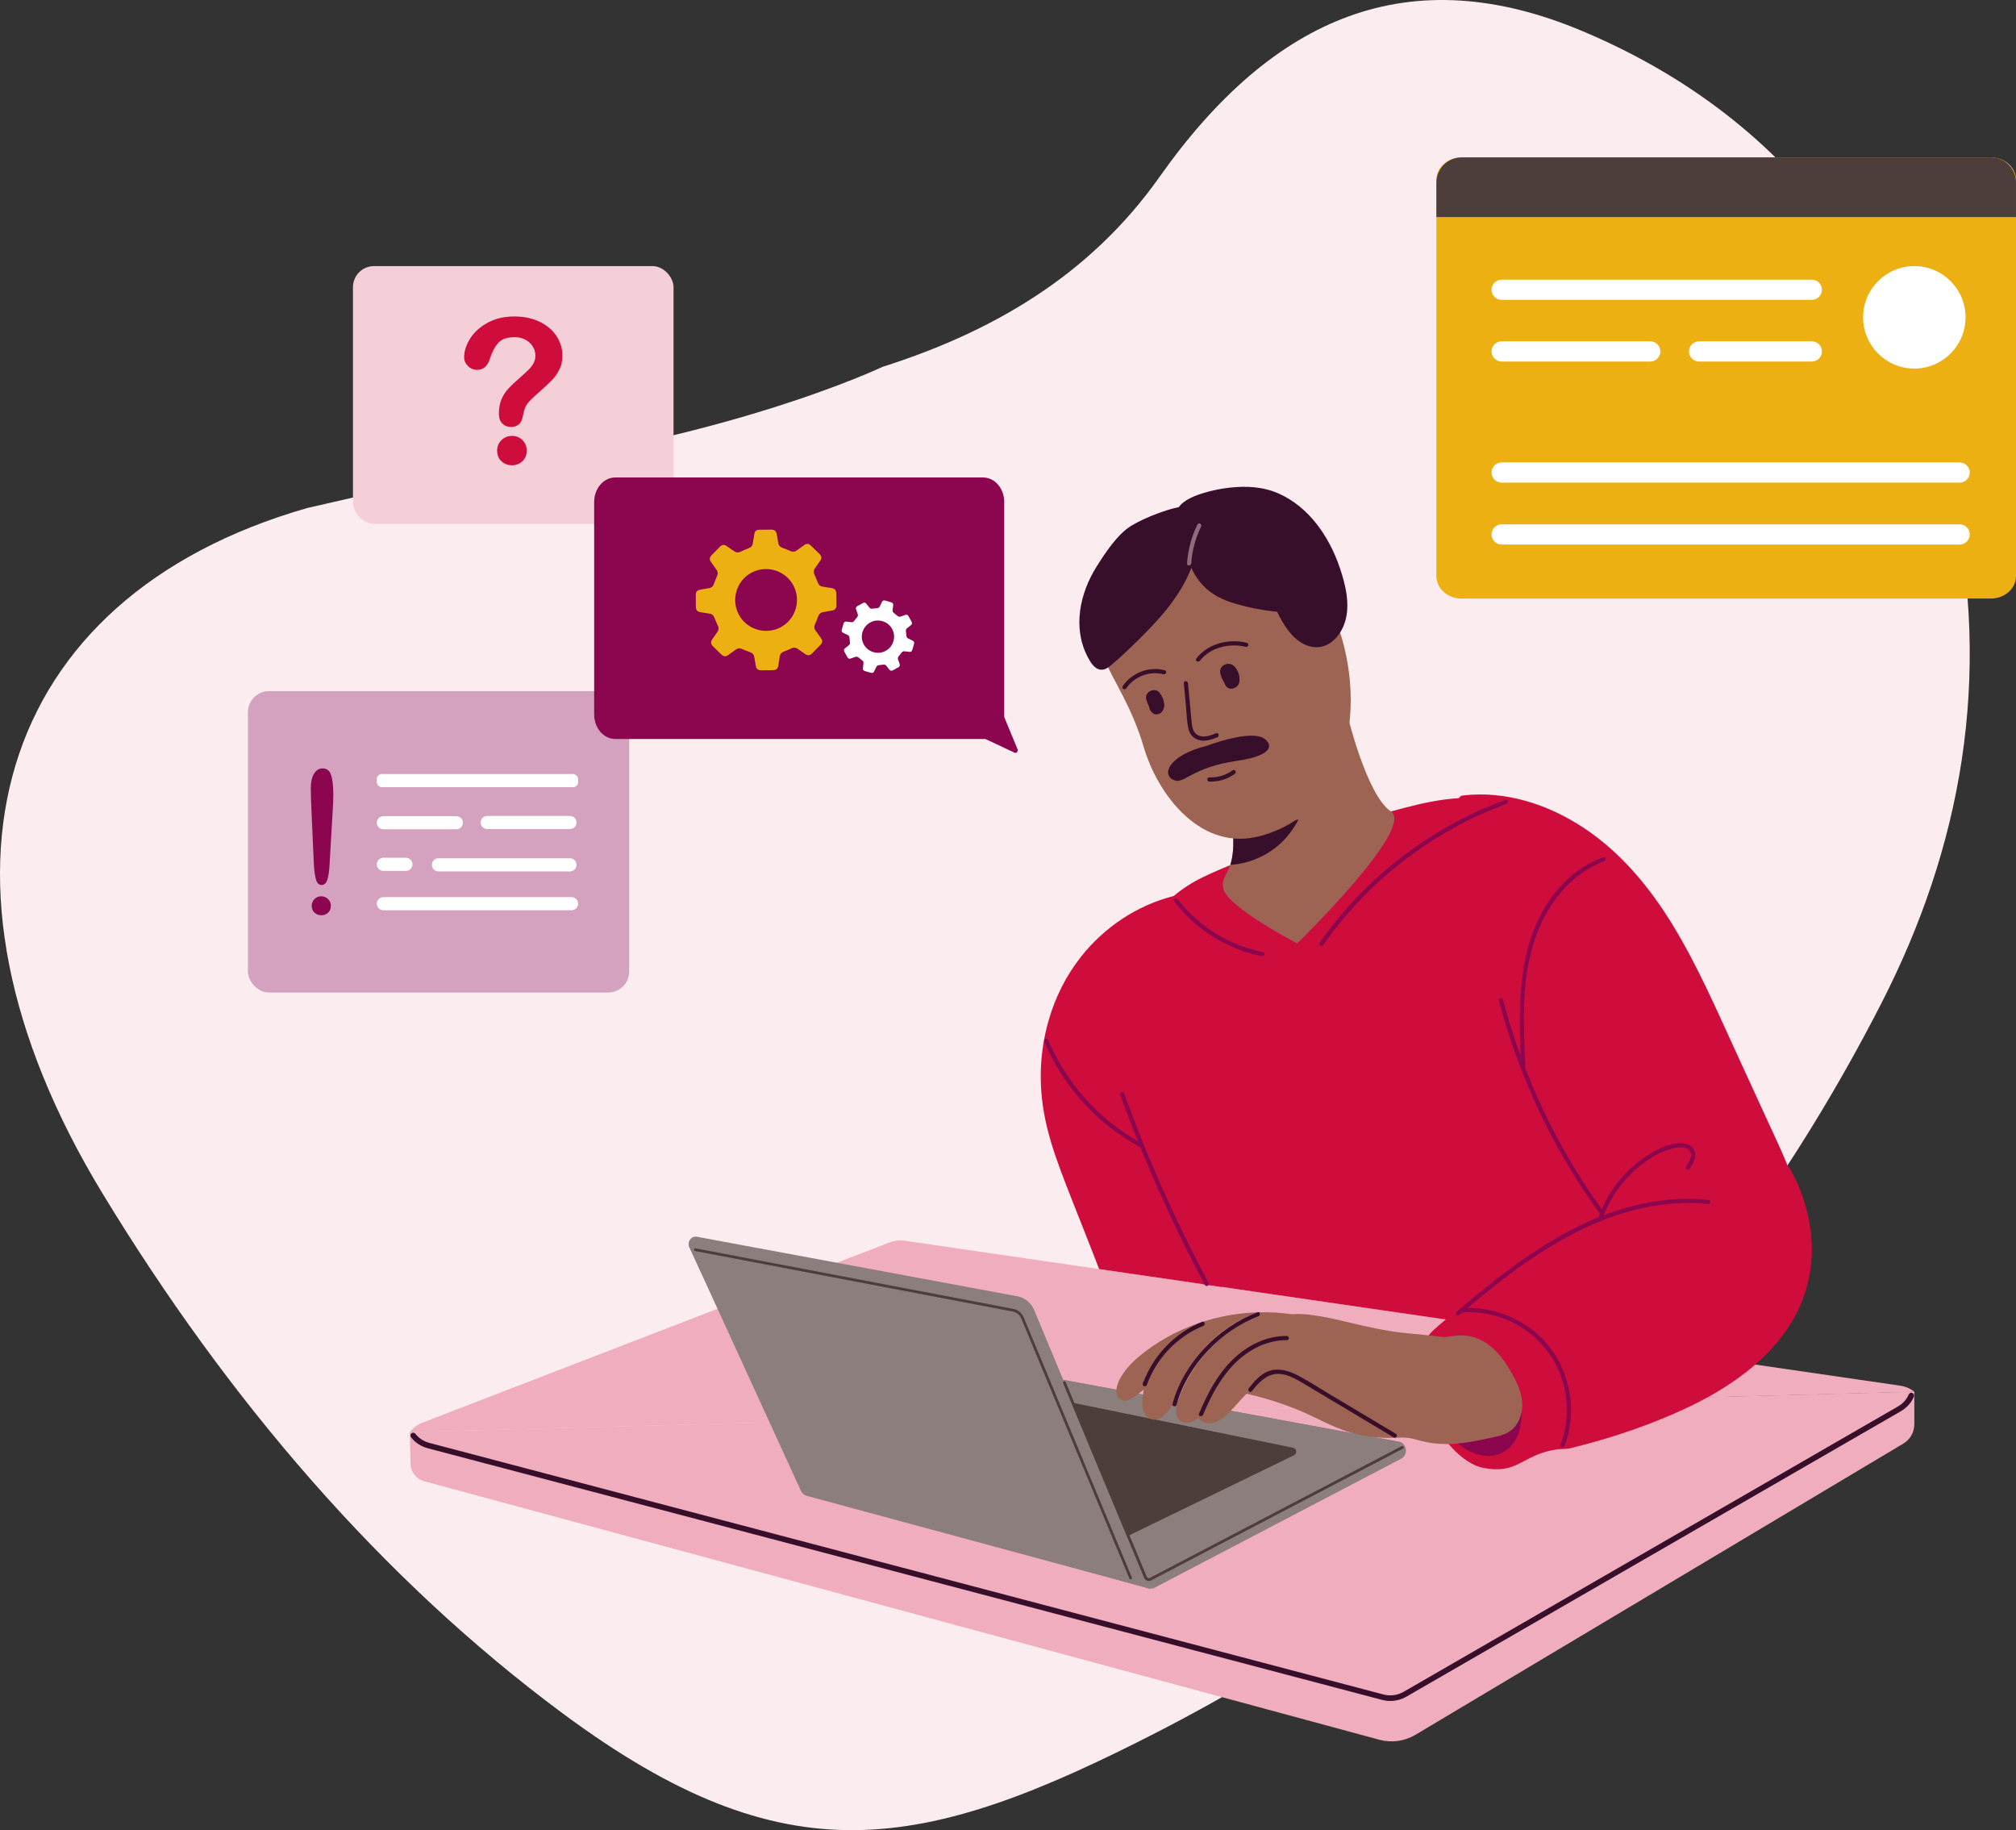
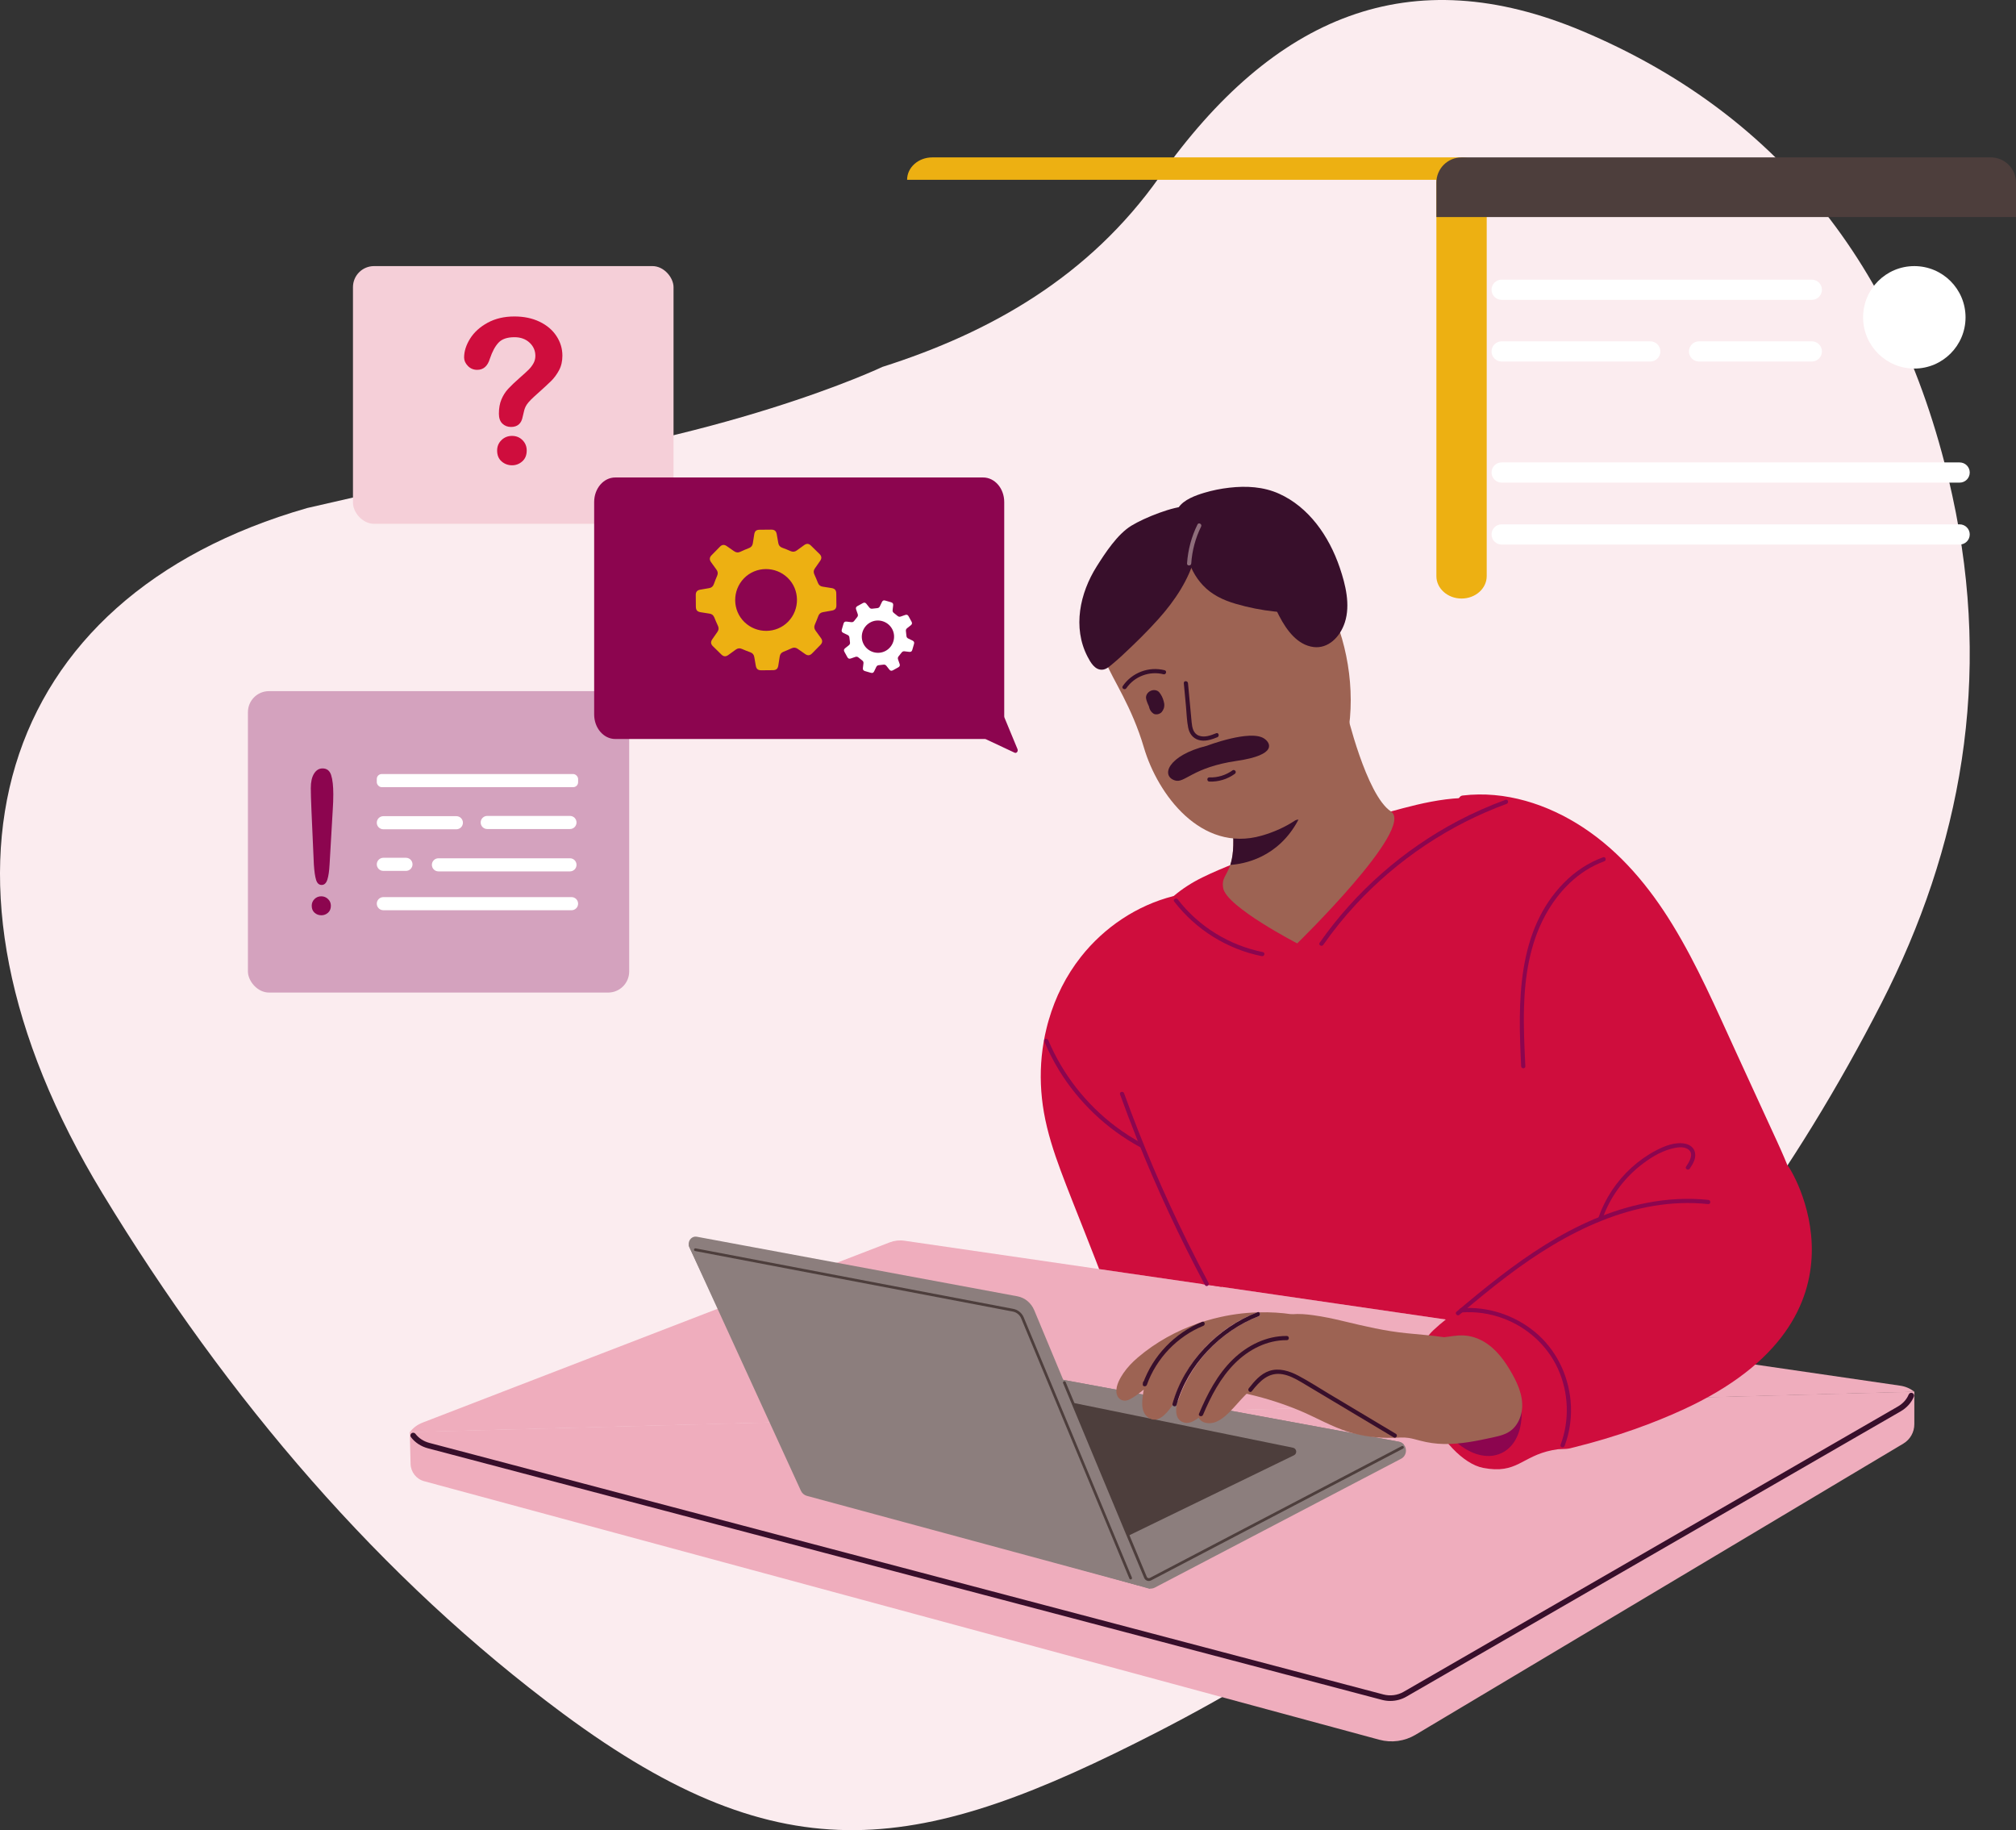
<svg xmlns="http://www.w3.org/2000/svg" id="Layer_1" width="304.166mm" height="276.083mm" viewBox="0 0 862.202 782.598">
  <rect x="0" y="0" width="862.202" height="782.598" fill="#333333" stroke="none" />
  <defs>
    <style>.cls-1{fill:#380f2b;}.cls-2{fill:#efadbd;}.cls-3{fill:#8c054f;}.cls-4{fill:#fbecef;}.cls-5{fill:#cf0d3d;}.cls-6{fill:#cf0d3d;}.cls-7{fill:#edb012;}.cls-8{fill:#9d6353;}.cls-9{fill:#8c054f;}.cls-10{fill:#fff;}.cls-11{fill:#8f6e7b;}.cls-12{fill:#4d3e3c;}.cls-13{fill:#f5cfd8;}.cls-14{fill:#8c7e7d;}.cls-15{fill:#d4a2be;}</style>
  </defs>
  <path class="cls-4" d="M198.737,201.823h0l-67.332,15.411C-1.939,255.471-38.717,374.393,43.793,510.255c53.634,88.313,119.236,164.903,197.062,222.565,95.193,70.518,153.293,59.59,254.101,7.846,128.072-65.748,235.686-167.175,309.683-311.672,34.003-66.391,47.529-138.637,30.298-217.216-21.988-100.279-77.319-164.347-157.992-198.406-73.86-31.174-132.221-6.798-181.043,62.287-30.153,42.682-72.272,66.521-118.531,81.238,0,0-67.739,32.3-178.634,44.928Z" />
-   <path class="cls-7" d="M614.314,76.88v169.489c0,5.287,4.818,9.573,10.761,9.573h226.367c5.942,0,10.761-4.287,10.761-9.573V76.88c0-5.286-4.819-9.573-10.761-9.573h-226.367c-5.942,0-10.761,4.287-10.761,9.573Z" />
+   <path class="cls-7" d="M614.314,76.88v169.489c0,5.287,4.818,9.573,10.761,9.573c5.942,0,10.761-4.287,10.761-9.573V76.88c0-5.286-4.819-9.573-10.761-9.573h-226.367c-5.942,0-10.761,4.287-10.761,9.573Z" />
  <rect class="cls-13" x="150.957" y="113.79" width="137.098" height="110.2" rx="9" ry="9" transform="translate(439.012 337.779) rotate(180)" />
  <path class="cls-12" d="M614.314,78.068v14.754h247.888v-14.754c0-5.942-4.819-10.761-10.761-10.761h-226.367c-5.942,0-10.761,4.819-10.761,10.761Z" />
  <circle class="cls-10" cx="818.717" cy="135.697" r="21.907" />
  <path class="cls-10" d="M642.221,128.22h132.661c2.385,0,4.318-1.933,4.318-4.318h0c0-2.385-1.933-4.318-4.318-4.318h-132.661c-2.385,0-4.318,1.933-4.318,4.318h0c0,2.385,1.933,4.318,4.318,4.318Z" />
  <path class="cls-10" d="M642.221,206.378h195.881c2.385,0,4.318-1.933,4.318-4.318h0c0-2.385-1.933-4.318-4.318-4.318h-195.881c-2.385,0-4.318,1.933-4.318,4.318h0c0,2.385,1.933,4.318,4.318,4.318Z" />
  <path class="cls-10" d="M642.221,232.856h195.881c2.385,0,4.318-1.933,4.318-4.318h0c0-2.385-1.933-4.318-4.318-4.318h-195.881c-2.385,0-4.318,1.933-4.318,4.318h0c0,2.385,1.933,4.318,4.318,4.318Z" />
  <path class="cls-10" d="M726.645,154.593h48.236c2.385,0,4.318-1.933,4.318-4.318h0c0-2.385-1.933-4.318-4.318-4.318h-48.236c-2.385,0-4.318,1.933-4.318,4.318h0c0,2.385,1.933,4.318,4.318,4.318Z" />
  <path class="cls-10" d="M642.221,154.593h63.566c2.385,0,4.318-1.933,4.318-4.318h0c0-2.385-1.933-4.318-4.318-4.318h-63.566c-2.385,0-4.318,1.933-4.318,4.318h0c0,2.385,1.933,4.318,4.318,4.318Z" />
  <path class="cls-6" d="M198.489,152.896c0-2.662.855-5.359,2.564-8.091,1.709-2.732,4.203-4.995,7.482-6.788,3.279-1.793,7.104-2.69,11.475-2.69,4.063,0,7.65.75,10.761,2.249,3.111,1.499,5.513,3.538,7.209,6.116,1.695,2.579,2.543,5.38,2.543,8.407,0,2.382-.483,4.47-1.45,6.263-.967,1.793-2.116,3.342-3.447,4.645-1.331,1.303-3.72,3.496-7.167,6.578-.953.869-1.716,1.633-2.291,2.291-.575.659-1.002,1.261-1.282,1.808-.28.546-.497,1.093-.652,1.639-.154.546-.385,1.507-.694,2.879-.532,2.915-2.2,4.372-5.002,4.372-1.457,0-2.683-.476-3.678-1.429-.995-.952-1.492-2.368-1.492-4.245,0-2.354.364-4.393,1.093-6.116.729-1.723,1.695-3.237,2.9-4.54,1.205-1.303,2.83-2.851,4.876-4.645,1.793-1.569,3.09-2.753,3.888-3.552.799-.799,1.471-1.688,2.018-2.669.546-.981.82-2.045.82-3.195,0-2.242-.834-4.133-2.501-5.675-1.667-1.541-3.818-2.312-6.452-2.312-3.082,0-5.352.778-6.809,2.333-1.457,1.555-2.69,3.846-3.699,6.873-.953,3.167-2.76,4.75-5.422,4.75-1.569,0-2.893-.553-3.972-1.66-1.079-1.107-1.618-2.305-1.618-3.594ZM219.002,198.964c-1.709,0-3.202-.553-4.477-1.66-1.275-1.107-1.913-2.655-1.913-4.645,0-1.765.616-3.251,1.849-4.455,1.233-1.204,2.746-1.807,4.54-1.807,1.765,0,3.251.603,4.456,1.807,1.205,1.205,1.807,2.69,1.807,4.455,0,1.962-.63,3.503-1.891,4.624-1.261,1.12-2.718,1.681-4.372,1.681Z" />
  <rect class="cls-15" x="106.033" y="295.541" width="163.054" height="128.89" rx="9" ry="9" />
  <rect class="cls-10" x="161.144" y="330.994" width="86.099" height="5.608" rx="2.101" ry="2.101" />
  <path class="cls-10" d="M244.44,389.228h-80.491c-1.549,0-2.804-1.256-2.804-2.804h0c0-1.549,1.256-2.804,2.804-2.804h80.491c1.549,0,2.804,1.255,2.804,2.804h0c0,1.549-1.255,2.804-2.804,2.804Z" />
  <path class="cls-10" d="M195.179,354.612h-31.23c-1.549,0-2.804-1.255-2.804-2.804h0c0-1.549,1.256-2.804,2.804-2.804h31.23c1.549,0,2.804,1.256,2.804,2.804h0c0,1.549-1.256,2.804-2.804,2.804Z" />
  <path class="cls-10" d="M173.621,372.409h-9.672c-1.549,0-2.804-1.256-2.804-2.804h0c0-1.549,1.256-2.804,2.804-2.804h9.672c1.549,0,2.804,1.255,2.804,2.804h0c0,1.549-1.256,2.804-2.804,2.804Z" />
  <path class="cls-10" d="M243.76,372.622h-56.249c-1.549,0-2.804-1.256-2.804-2.804h0c0-1.549,1.256-2.804,2.804-2.804h56.249c1.549,0,2.804,1.255,2.804,2.804h0c0,1.549-1.256,2.804-2.804,2.804Z" />
  <path class="cls-10" d="M243.76,354.506h-35.382c-1.549,0-2.804-1.255-2.804-2.804h0c0-1.549,1.255-2.804,2.804-2.804h35.382c1.549,0,2.804,1.255,2.804,2.804h0c0,1.549-1.256,2.804-2.804,2.804Z" />
  <path class="cls-9" d="M433.93,321.866c-4.108-1.93-8.216-3.852-12.324-5.782-.114-.05-.234-.078-.355-.078h-158.123c-4.981,0-9.018-4.704-9.018-10.508v-90.821c0-5.804,4.037-10.5,9.018-10.5h157.342c4.981,0,9.018,4.697,9.018,10.5v91.694c0,.17.036.333.099.489,1.859,4.491,3.718,8.982,5.576,13.466.383.929-.411,1.923-1.234,1.54Z" />
  <path class="cls-3" d="M134.227,369.604l-1.02-22.952c-.191-4.472-.287-7.683-.287-9.631,0-2.651.462-4.72,1.387-6.205.924-1.485,2.141-2.228,3.649-2.228,1.827,0,3.049.951,3.665,2.851.616,1.901.924,4.641.924,8.218,0,2.108-.074,4.249-.223,6.421l-1.371,23.623c-.149,2.811-.467,4.967-.956,6.469-.489,1.502-1.296,2.252-2.422,2.252-1.147,0-1.944-.726-2.39-2.18-.446-1.454-.765-3.666-.956-6.636ZM137.439,391.385c-1.103,0-2.066-.357-2.889-1.071s-1.234-1.713-1.234-2.997c0-1.121.393-2.075,1.18-2.861s1.749-1.18,2.889-1.18,2.111.393,2.916,1.18c.805.786,1.207,1.74,1.207,2.861,0,1.266-.407,2.261-1.22,2.983-.814.723-1.763,1.085-2.848,1.085Z" />
  <path class="cls-7" d="M349.097,277.59c-.605.617-1.203,1.24-1.816,1.849-.902.896-1.819.993-2.863.285-1.081-.733-2.155-1.475-3.212-2.241-.854-.619-1.714-.71-2.678-.261-1.141.531-2.304,1.02-3.472,1.49-.908.365-1.425,1.005-1.575,1.961-.205,1.313-.408,2.626-.623,3.937-.227,1.387-.884,1.947-2.295,1.965-1.661.02-3.323.04-4.985.049-1.394.008-2.09-.567-2.338-1.931-.226-1.242-.451-2.484-.649-3.731-.166-1.044-.729-1.697-1.731-2.054-1.207-.43-2.398-.908-3.573-1.419-.979-.426-1.835-.295-2.673.332-1.045.782-2.108,1.54-3.172,2.297-1.053.748-1.985.676-2.921-.232-1.225-1.187-2.445-2.38-3.655-3.583-.914-.91-.989-1.844-.252-2.918.726-1.058,1.448-2.12,2.194-3.163.598-.836.676-1.677.234-2.617-.555-1.179-1.067-2.38-1.557-3.588-.376-.926-1.011-1.47-2.005-1.617-1.292-.191-2.582-.4-3.871-.612-1.421-.234-1.986-.894-2.004-2.342-.021-1.684-.034-3.367-.043-5.051-.006-1.289.588-2.003,1.879-2.239,1.263-.231,2.529-.454,3.797-.654,1.044-.165,1.701-.727,2.06-1.726.432-1.206.904-2.4,1.414-3.574.425-.978.301-1.832-.331-2.671-.786-1.042-1.538-2.11-2.298-3.172-.728-1.018-.677-1.981.183-2.876,1.213-1.261,2.438-2.512,3.676-3.749.867-.867,1.786-.945,2.814-.251,1.064.717,2.124,1.443,3.163,2.196.875.635,1.746.719,2.736.25,1.197-.567,2.423-1.077,3.657-1.56.963-.376,1.505-1.031,1.655-2.048.191-1.292.397-2.583.612-3.871.227-1.361.869-1.906,2.257-1.925,1.661-.023,3.323-.04,4.985-.049,1.434-.008,2.117.562,2.372,1.969.225,1.242.452,2.484.657,3.729.171,1.037.722,1.701,1.728,2.06,1.185.423,2.353.902,3.504,1.413.993.441,1.87.349,2.734-.305,1.023-.774,2.073-1.513,3.118-2.259,1.049-.749,1.945-.694,2.861.191,1.243,1.201,2.477,2.411,3.703,3.629.919.914.999,1.848.264,2.917-.74,1.076-1.48,2.151-2.241,3.212-.582.812-.678,1.635-.258,2.557.549,1.206,1.066,2.429,1.553,3.662.371.937,1.018,1.461,2.009,1.607,1.271.187,2.538.394,3.806.602,1.415.232,2.002.907,2.022,2.329.024,1.683.042,3.367.051,5.051.007,1.32-.555,1.996-1.871,2.241-1.284.24-2.571.469-3.86.681-1.015.167-1.661.718-2.018,1.689-.45,1.223-.943,2.432-1.46,3.628-.412.953-.29,1.795.322,2.614.781,1.046,1.542,2.107,2.3,3.171.727,1.02.658,1.964-.207,2.873-.595.626-1.208,1.236-1.813,1.853ZM318.174,247.306c-5.083,5.241-4.987,13.67.213,18.714,5.242,5.084,13.671,4.989,18.714-.21,5.083-5.241,4.987-13.67-.213-18.714-5.242-5.084-13.671-4.989-18.714.21Z" />
  <path class="cls-10" d="M383.041,285.992c-.395.217-.788.439-1.186.651-.586.312-1.059.223-1.474-.289-.43-.529-.856-1.062-1.268-1.604-.334-.438-.75-.613-1.3-.534-.65.094-1.305.163-1.96.222-.509.046-.864.288-1.082.744-.3.625-.599,1.251-.904,1.874-.322.659-.735.84-1.443.637-.834-.24-1.667-.48-2.499-.726-.698-.206-.959-.598-.878-1.317.074-.655.148-1.31.237-1.962.074-.547-.109-.958-.556-1.287-.538-.396-1.062-.815-1.573-1.247-.425-.36-.873-.424-1.387-.236-.64.234-1.286.453-1.931.671-.639.216-1.094.039-1.425-.556-.434-.778-.864-1.558-1.288-2.341-.32-.592-.217-1.071.313-1.497.522-.42,1.043-.842,1.573-1.251.425-.328.591-.737.511-1.273-.1-.673-.175-1.35-.238-2.028-.049-.52-.284-.887-.759-1.11-.617-.29-1.231-.588-1.843-.889-.675-.331-.858-.746-.649-1.472.243-.845.49-1.688.739-2.531.191-.645.595-.913,1.276-.836.666.075,1.332.154,1.996.244.546.075.96-.107,1.29-.553.398-.538.813-1.063,1.245-1.574.36-.425.426-.87.236-1.385-.236-.639-.451-1.286-.671-1.931-.211-.618-.04-1.092.524-1.41.796-.448,1.597-.889,2.402-1.321.564-.303,1.035-.203,1.444.298.424.519.844,1.041,1.25,1.574.342.449.765.622,1.33.537.684-.103,1.373-.174,2.063-.229.538-.043.907-.289,1.135-.775.29-.617.587-1.231.889-1.843.319-.646.721-.822,1.418-.623.834.239,1.667.48,2.499.726.718.212.974.6.889,1.341-.074.655-.148,1.31-.233,1.963-.071.544.105.959.554,1.29.529.39,1.041.805,1.539,1.234.43.37.882.456,1.413.259.628-.233,1.264-.444,1.898-.66.637-.216,1.077-.054,1.401.526.441.787.875,1.578,1.305,2.371.322.595.222,1.074-.307,1.498-.532.426-1.064.853-1.603,1.268-.413.318-.585.715-.514,1.239.093.686.167,1.375.225,2.064.044.524.289.884.763,1.106.607.285,1.21.579,1.812.874.672.329.864.755.66,1.469-.241.845-.486,1.69-.735,2.533-.195.661-.578.914-1.273.839-.678-.073-1.356-.152-2.032-.24-.532-.069-.938.109-1.263.541-.409.544-.837,1.074-1.276,1.594-.35.414-.415.854-.233,1.355.233.64.454,1.286.672,1.931.21.619.033,1.081-.536,1.405-.392.223-.79.436-1.185.653ZM372.14,266.199c-3.33,1.855-4.55,6.083-2.71,9.387,1.855,3.33,6.083,4.552,9.386,2.711,3.33-1.855,4.55-6.083,2.71-9.387-1.855-3.33-6.083-4.552-9.386-2.712Z" />
  <path class="cls-2" d="M175.259,612.438l.335,13.57c.096,3.467,2.451,6.468,5.799,7.377l408.531,110.559c5.237,1.411,10.808.645,15.459-2.128l208.636-124.512c2.917-1.746,4.699-4.878,4.699-8.274v-13.881l-643.458,17.289Z" />
  <path class="cls-2" d="M175.259,612.438l643.458-17.289c-1.626-1.327-3.67-2.272-6.074-2.618l-84.578-12.315-205.539-29.914-8.333-1.208-44.119-6.42-83.287-12.123c-2.116-.311-4.28-.06-6.277.705l-199.716,77.046c-2.391.92-4.232,2.379-5.535,4.137Z" />
  <path class="cls-2" d="M175.259,612.438c.167.227.347.442.538.646,1.483,1.71,3.551,3.049,6.157,3.742l409.739,108.909c3.24.861,6.695.407,9.577-1.279l212.294-123.531c2.2-1.279,3.778-3.001,4.758-4.926.143-.275.275-.562.394-.849l-643.458,17.289Z" />
  <path class="cls-1" d="M594.591,727.351c2.418,0,4.821-.626,6.913-1.841l211.383-122c2.606-1.507,4.555-3.679,5.637-6.28.253-.61-.036-1.31-.646-1.563-.607-.252-1.31.035-1.563.645-.878,2.113-2.478,3.886-4.625,5.128l-211.384,122.001c-2.577,1.496-5.721,1.909-8.633,1.143l-407.984-107.56c-2.494-.656-4.576-2.006-6.021-3.902-.399-.525-1.148-.629-1.675-.227-.525.4-.626,1.151-.225,1.676,1.771,2.324,4.3,3.971,7.313,4.765l407.984,107.56c1.156.305,2.343.455,3.527.455Z" />
  <path class="cls-14" d="M346.41,639.175l144.827,40.002c.877.249,1.793.141,2.601-.274l105.419-55.143c2.34-1.232,2.594-4.24,1.167-5.985-.52-.641-1.248-1.106-2.174-1.279l-152.651-28.124c-.707-.12-1.427-.036-2.088.252l-97.594,43.252c-1.028.464-1.693,1.275-2.005,2.191-.71,1.971.186,4.465,2.5,5.107Z" />
  <path class="cls-14" d="M343.91,634.068c.447.552,1.066.977,1.858,1.187l144.826,40.014c.865.236,1.792.141,2.601-.287l105.419-55.143c.919-.478,1.51-1.226,1.809-2.065-.52-.641-1.248-1.106-2.174-1.279l-152.651-28.124c-.707-.12-1.427-.036-2.088.252l-97.594,43.252c-1.028.464-1.693,1.275-2.005,2.191Z" />
  <path class="cls-14" d="M294.541,532.235c.029.358.118.717.282,1.065l48.512,103.466,144.364,41.474,4.269,1.229-49.631-119.166c-1.31-3.154-4.018-5.395-7.227-5.988l-137.102-25.472c-2.018-.376-3.656,1.437-3.468,3.393Z" />
  <path class="cls-14" d="M294.541,532.235c.029.366.118.733.281,1.089l47.692,104.123c.489,1.067,1.393,1.861,2.483,2.181l141.687,38.336-47.395-113.901c-1.309-3.186-4.029-5.464-7.226-6.056l-137.108-25.724c-.146-.029-.28-.045-.414-.048Z" />
  <path class="cls-12" d="M552.99,619.072l-94.132-19.213,23.682,56.861,70.857-34.416c1.479-.719,1.204-2.904-.408-3.233Z" />
  <path class="cls-12" d="M491.317,676.053c.341,0,.681-.081.988-.242l107.754-56.377c.293-.153.406-.514.253-.807-.154-.292-.518-.406-.807-.252l-107.754,56.377c-.233.122-.497.141-.751.051-.249-.09-.443-.274-.544-.52l-34.688-83.287c-.127-.305-.48-.449-.782-.322-.305.127-.448.477-.322.782l34.688,83.287c.23.55.682.981,1.242,1.184.234.085.479.126.723.126Z" />
  <path class="cls-12" d="M483.555,675.396c.075,0,.151-.014.224-.045.296-.124.436-.466.314-.763l-46.267-111.258c-.79-1.897-2.462-3.258-4.473-3.641l-135.851-25.877c-.308-.059-.619.147-.679.465-.06.317.148.623.464.682l135.851,25.877c1.625.309,2.977,1.41,3.616,2.943l46.267,111.258c.093.224.309.359.536.359Z" />
  <path class="cls-5" d="M446.461,475.695c1.495,8.525,4.173,16.799,7.186,24.905,3.18,8.549,6.612,17.002,9.947,25.491,1.662,4.244,3.336,8.489,4.998,12.733.49,1.243.956,2.558,1.482,3.85l44.119,6.42,8.333,1.208c-.873-1.949-1.746-3.898-2.606-5.846-2.965-6.624-5.954-13.248-8.776-19.943-10.031-23.745-18.317-49.295-15.925-75.431,1.159-12.65,5.787-24.271,9.589-36.275,1.841-5.799,3.36-11.705,3.981-17.779.06-.658.132-1.351.179-2.045.06-.789.084-1.602.036-2.403-.083-1.399-.382-2.774-1.124-3.969-.921-1.506-2.487-2.583-4.197-2.81-.371-.478-.969-.801-1.722-.646-.024.012-.06.012-.096.024-15.603,3.934-29.628,13.355-39.563,25.957-6.348,8.047-10.952,17.253-13.773,27.021-.347,1.148-.658,2.308-.933,3.479-.969,3.933-1.662,7.939-2.068,11.98-.801,8.023-.455,16.129.932,24.08Z" />
  <path class="cls-5" d="M478.169,443.545c-.167,19.25,4.448,38.2,11.478,56.027,6.767,17.169,15.591,33.417,24.546,49.523l8.333,1.208,205.539,29.914c.048-3.778-.072-7.556-.358-11.322-1.494-20.326-7.078-40.041-13.021-59.434-6.157-20.074-12.41-40.113-18.616-60.163-6.098-19.716-11.98-39.551-19.201-58.896-3.288-8.8-6.648-17.743-11.095-26.041-3.993-7.437-9.374-14.264-16.918-18.317-14.993-8.046-33.31-4.532-48.913-.418-19.632,5.189-39.013,11.346-58.059,18.389-9.242,3.42-18.651,6.791-27.511,11.119-4.519,2.2-8.68,4.866-12.41,8.023-2.965,2.523-5.679,5.368-8.094,8.561-11.083,14.634-15.531,33.74-15.699,51.83Z" />
  <path class="cls-5" d="M621.507,376.976c3.044,9.118,6.237,18.192,9.456,27.25,6.42,18.063,13.2,36.008,20.873,53.58,7.578,17.354,16.052,34.345,25.944,50.504,9.827,16.054,21.075,31.287,33.972,45.015,6.164,6.561,13.366,13.364,22.574,14.989,8.434,1.488,16.901-1.415,23.496-6.67,15.389-12.261,15.811-34.36,10.724-51.749-2.95-10.085-7.534-19.607-11.908-29.13-4.74-10.319-9.479-20.638-14.219-30.957-8.439-18.373-16.513-37.064-27.084-54.345-9.93-16.233-22.269-31.115-38.288-41.639-15.12-9.935-33.323-15.84-51.515-13.647-.726.088-1.218.516-1.481,1.047-2.764,1.798-4.599,4.657-5.634,7.799-2.985,9.06.199,19.298,3.088,27.953Z" />
  <path class="cls-5" d="M634.329,627.694c14.527,2.774,16.344-4.926,29.496-7.568.705-.143,1.447-.263,2.224-.371.12-.024.251-.036.383-.048.646-.06,1.315-.072,2.009-.084,1.004-.024,2.045-.06,3.132-.323,20.72-5.058,36.431-11.131,47.956-16.392,86.885-39.671,45.697-104.557,44.955-104.545-35.629.957-60.486,9.529-77.034,17.719-.789.383-1.554.777-2.296,1.16-.084.036-.167.084-.251.132-.455.227-.909.466-1.339.705-.179.084-.347.168-.514.263-.418.227-.825.454-1.232.67-.119.072-.227.132-.347.191-3.969,2.248-7.544,4.711-10.892,7.401-.096.072-.191.155-.287.239-2.284,1.829-4.448,3.778-6.552,5.823-1.411,1.363-2.774,2.774-4.137,4.221-11.681,12.482-19.823,15.304-28.575,19.584-.442.215-.885.43-1.327.658-.55.287-1.1.574-1.65.849l-.012.012c-.873.466-1.734.957-2.63,1.47-.132.084-.275.155-.407.251-.191.108-.371.215-.562.335-.442.263-.885.538-1.327.825-.119.084-.251.155-.37.239-2.989,1.949-6.157,4.388-9.637,7.64-17.946,16.786,4.233,55.692,21.222,58.944Z" />
  <ellipse class="cls-3" cx="630.488" cy="596.841" rx="18.367" ry="27.158" transform="translate(-195.93 330.819) rotate(-25.586)" />
-   <path class="cls-3" d="M684.328,519.154c-15.497-21.351-27.878-44.92-36.671-69.795-2.492-7.049-4.686-14.199-6.594-21.427-.295-1.117,1.435-1.593,1.729-.477,6.718,25.449,17.106,49.877,30.797,72.358,3.843,6.31,7.948,12.457,12.287,18.436.679.935-.876,1.831-1.549.905h0Z" />
  <path class="cls-3" d="M686.105,368.312c-11.192,4.056-19.784,12.991-25.345,23.32-6.48,12.035-8.603,25.741-8.977,39.261-.232,8.353.167,16.706.576,25.047.056,1.154-1.737,1.151-1.793,0-1.323-27.016-2.076-57.818,18.392-78.544,4.715-4.774,10.355-8.524,16.671-10.813,1.087-.394,1.555,1.339.477,1.729h0Z" />
  <path class="cls-3" d="M730.558,514.886c-31.742-3.345-61.333,12.149-85.888,30.729-7.023,5.314-13.806,10.935-20.53,16.62-.88.744-2.1-.571-1.216-1.318,23.968-20.264,49.957-40.515,81.543-46.583,8.613-1.655,17.434-2.16,26.163-1.24,1.142.12,1.078,1.913-.072,1.792h0Z" />
  <path class="cls-3" d="M683.644,520.593c2.86-8.116,7.705-15.469,14.081-21.258,3.133-2.845,6.615-5.331,10.359-7.308,3.76-1.985,8.491-3.904,12.818-2.926,1.971.446,3.626,1.767,4.019,3.819.489,2.549-.884,4.804-2.265,6.82-.648.946-2.203.05-1.549-.905,1.375-2.007,3.611-5.606.778-7.445-2.045-1.327-5.139-.706-7.323-.107-4.777,1.311-9.274,4.161-13.12,7.23-7.328,5.848-12.953,13.712-16.069,22.555-.381,1.081-2.114.616-1.729-.477h0Z" />
  <path class="cls-3" d="M644.361,343.742c-24.519,8.974-46.775,23.873-64.503,43.034-5.027,5.433-9.675,11.202-13.92,17.265-.657.939-2.213.043-1.549-.905,15.241-21.775,35.702-39.781,59.229-52.15,6.545-3.441,13.322-6.432,20.266-8.973,1.085-.397,1.554,1.335.477,1.729h0Z" />
  <path class="cls-3" d="M539.64,408.858c-14.834-2.959-28.234-11.364-37.456-23.333-.704-.914.853-1.808,1.548-.905,8.937,11.599,22.04,19.648,36.385,22.509,1.131.226.652,1.955-.477,1.729h0Z" />
  <path class="cls-3" d="M480.751,467.504c7.866,21.714,16.933,42.985,27.176,63.685,2.894,5.849,5.883,11.65,8.959,17.405.544,1.018-1.004,1.925-1.549.905-10.912-20.422-20.688-41.445-29.26-62.955-2.451-6.15-4.8-12.34-7.055-18.564-.394-1.087,1.339-1.555,1.729-.477h0Z" />
  <path class="cls-3" d="M487.524,490.496c-14.205-7.709-26.272-19.191-34.694-32.986-2.385-3.906-4.444-7.989-6.219-12.206-.447-1.062,1.288-1.526,1.729-.477,6.139,14.583,16.254,27.471,28.909,36.963,3.545,2.659,7.285,5.044,11.18,7.158,1.015.551.111,2.1-.905,1.548h0Z" />
  <path class="cls-3" d="M667.426,617.82c3.925-10.459,3.498-22.359-1.137-32.53-4.557-9.999-13.136-17.716-23.415-21.526-5.74-2.128-11.848-3.011-17.952-2.541-1.151.089-1.145-1.705,0-1.793,11.237-.865,22.566,2.842,31.292,9.936,8.993,7.311,14.433,18.148,15.498,29.638.604,6.524-.253,13.158-2.555,19.294-.402,1.071-2.136.607-1.729-.477h0Z" />
  <path class="cls-8" d="M523.148,379.842c1.542,8.011,31.648,23.566,31.648,23.566,0,0,50.694-49.389,40.077-56.419-10.629-7.03-19.066-42.981-19.066-42.981,0,0-54.489,10.661-49.706,40.958.502,3.228.861,6.062,1.076,8.585.741,8.429.024,13.176-1.004,16.296h-.012c-1.554,4.687-3.838,5.703-3.013,9.995Z" />
  <path class="cls-1" d="M526.173,369.847c5.535-.347,20.505-2.87,29.161-19.369l-28.157,3.073c.741,8.429.024,13.176-1.004,16.296Z" />
  <path class="cls-8" d="M474.632,258.61s-4.517,17.27-1.594,24.71c2.922,7.439,10.952,18.599,16.207,36.4,5.905,20.001,24.428,44.957,50.216,37.651,44.165-12.512,44.952-68.752,27.947-100.635-17.004-31.883-67.535-44.887-92.776,1.875Z" />
  <path class="cls-1" d="M503.658,218.428c1.3,3.753,4.999,4.569,7.971,6.05,3.18,1.584,6.253,3.433,9.19,5.524,5.881,4.186,11.179,9.36,15.715,15.281,2.087,2.724,3.994,5.613,5.715,8.641,1.747,3.075,3.212,6.326,4.843,9.476,3.228,6.232,7.858,12.408,14.674,13.279,6.258.8,11.368-4.254,13.402-10.544,2.429-7.509.286-16.116-2.136-23.273-4.698-13.882-13.448-26.083-25.971-31.733-6.73-3.037-14.068-3.401-21.219-2.595-3.677.414-7.326,1.14-10.895,2.216-3.539,1.067-8.682,2.89-10.921,6.302-.305.465-.307.922-.368,1.375-.445.372-.271-.782,0,0Z" />
  <path class="cls-8" d="M532.925,595.908c.036.024.084.036.132.048.036.012.084.024.119.024.502.12,1.016.239,1.518.371,7.09,1.674,14.037,3.91,20.78,6.684,7.162,2.953,13.881,6.982,21.294,9.278,6.133,1.913,12.53,2.69,18.938,2.511.395,0,.801-.012,1.196-.036.717-.036,1.423-.072,2.14-.084,1.148-.024,2.283,0,3.42.179,1.65.263,3.264.741,4.878,1.16,3.348.885,6.767,1.375,10.222,1.435,7.03.12,13.989-1.303,20.816-2.798,3.037-.669,6.05-1.327,8.417-3.455,1.877-1.686,3.132-4.053,3.754-6.468,1.542-6.026-.885-12.028-3.802-17.229-3.037-5.404-6.779-10.725-12.255-13.881-2.583-1.494-5.488-2.439-8.477-2.583-2.774-.143-5.571.371-8.345.753-5.296-.765-10.653-1.172-15.974-1.698-9.17-.897-17.946-2.965-26.89-5.117-4.376-1.052-8.776-2.009-13.236-2.607-2.917-.395-5.978-.705-8.931-.371-1.363.155-2.714.443-4.017.921-3.204,1.172-6.122,3.396-7.532,6.576-.478,1.076-.742,2.188-.825,3.312-.048.646-.036,1.279.024,1.913.203,2.128.993,4.209,2.152,6.014.909,1.399,2.212,2.595,1.028,4.232-.49.694-1.16,1.232-1.901,1.686-.059.024-.119.048-.167.084-.275.167-.562.311-.861.454-.024,0-.048.012-.06.024-.347.167-.706.311-1.064.454-3.18,1.255-6.361,2.618-7.604,6.062-.311.825.287,1.877,1.112,2.152Z" />
  <path class="cls-8" d="M506.658,608.354c1.853.43,3.671-.49,5.225-1.578.263-.179.514-.37.765-.562.227.442.526.837.909,1.184.598.526,1.399.909,2.415,1.088,4.161.718,7.712-2.463,10.378-5.201,2.104-2.164,4.029-4.519,6.158-6.66l.012-.012c.215-.215.43-.43.657-.634.443-.442.909-.849,1.375-1.255.741-.622,1.518-1.184,2.319-1.686,2.822-1.77,5.99-2.869,9.123-4.053.932-.359,1.889-.717,2.845-1.124.777-.323,1.542-.67,2.284-1.064,1.793-.921,3.419-2.104,4.603-3.754,1.327-1.841,1.746-4.376.861-6.289.108-.347.132-.729.048-1.1,2.618-.383,5.655-1.315,6.863-3.838.957-1.997.096-3.563-1.339-4.627,0-.395-.12-.765-.383-1.052.084-.394.096-.825.012-1.291-.096-.574-.694-1.136-1.255-1.255-.215-.048-.431-.084-.646-.12-.084-.036-.167-.072-.263-.096-2.307-.55-4.639-1.004-6.982-1.351-4.663-.681-9.398-.98-14.12-.849.538.323.61,1.375-.203,1.686-16.81,6.397-30.082,20.863-35.127,38.104v.012c-.49,3.24-.12,6.552,3.467,7.377ZM477.449,595.094c.12,2.965,2.714,4.723,5.464,3.396,1.279-.61,2.511-1.423,3.718-2.295.861-.634,1.71-1.315,2.535-1.973-.072.395-.156.789-.215,1.184-.144.885-.263,1.77-.347,2.666-.263,2.834-.192,6.05,2.284,7.927,3.958,3.013,7.652-.98,10.39-4.866,3.934-14.108,13.224-26.495,25.515-34.434,3.432-2.212,7.09-4.053,10.892-5.512-5.978.191-11.944,1.016-17.755,2.475-.347.072-.694.155-1.04.251-2.128.562-4.245,1.196-6.337,1.925-9.433,3.252-18.353,8.19-25.933,14.658-2.296,1.961-4.424,4.149-6.145,6.66-1.506,2.212-3.145,5.177-3.025,7.939Z" />
  <path class="cls-1" d="M596.085,614.67c-10.634-6.357-21.269-12.715-31.904-19.072-2.584-1.545-5.157-3.112-7.756-4.631-2.457-1.436-5.018-2.799-7.849-3.304-6.019-1.073-9.816,2.955-13.224,7.265-.716.905-1.977-.372-1.268-1.268,2.381-3.011,4.992-6.162,8.756-7.427,4.192-1.409,8.653.036,12.397,2.012,4.499,2.374,8.802,5.178,13.167,7.788,4.424,2.645,8.848,5.289,13.272,7.934,5.105,3.052,10.209,6.103,15.314,9.155.99.592.089,2.143-.905,1.549h0Z" />
  <path class="cls-1" d="M550.343,573.074c-8.419-.081-16.288,4.007-22.159,9.86-6.199,6.178-10.305,14.087-13.672,22.075-.442,1.047-2.178.587-1.729-.477,3.55-8.419,7.853-16.768,14.479-23.206,6.167-5.992,14.359-10.13,23.082-10.046,1.153.011,1.156,1.804,0,1.793h0Z" />
  <path class="cls-1" d="M514.626,566.951c-11.144,4.534-20.091,13.912-24.131,25.237-.315.882-1.876.835-1.761-.238.025-.23.049-.459.074-.689.121-1.136,1.916-1.148,1.794,0-.025.23-.049.459-.074.689-.587-.079-1.174-.159-1.761-.238,4.272-11.974,13.614-21.701,25.384-26.49,1.069-.435,1.534,1.3.477,1.73h0Z" />
  <path class="cls-1" d="M508.083,292.151c.519,5.56,1.013,11.122,1.557,16.68.222,2.272.678,4.803,3.064,5.728,2.478.961,5.117-.105,7.435-1.022,1.073-.424,1.539,1.309.477,1.729-2.581,1.021-5.404,2.003-8.172,1.103-2.397-.78-3.776-2.758-4.271-5.162-.601-2.922-.665-6.006-.942-8.972-.314-3.362-.627-6.723-.941-10.085-.107-1.149,1.687-1.141,1.793,0h0Z" />
-   <path class="cls-1" d="M522.223,289.107c-.344-1.052-.674-2.283-.067-3.425.786-1.478,2.833-2.207,4.382-1.62,1.015.385,1.711,1.147,2.229,1.964.491.774.893,1.572,1.101,2.463.231.988.31,1.942.191,2.984-.079.688-.342,1.372-.921,1.936-.273.266-.587.468-.915.638-.178.103-.368.186-.566.255-.013.004-.026.009-.039.013-.713.24-1.504.256-2.1-.029-1.12-.427-1.633-1.559-2.02-2.566-.518-.831-.975-1.692-1.276-2.612Z" />
  <path class="cls-1" d="M491.558,302.767c-.077-.254-.141-.513-.208-.772-.217-.45-.434-.899-.607-1.368-.248-.67-.519-1.384-.602-2.104-.113-.983.405-2.111,1.434-2.807,1.475-.996,3.341-.73,4.213.33.882,1.072,1.525,2.38,1.873,3.706.161.616.326,1.242.287,1.904-.024.41-.059.816-.201,1.226-.216.621-.467,1.012-.886,1.582-.328.447-1.202.876-1.761.958-.631.093-1.328.053-1.788-.266-.882-.611-1.458-1.422-1.754-2.39Z" />
  <path class="cls-1" d="M516.188,318.892s18.38-7.02,24.402-3.126c2.747,1.776,5.989,7.021-11.641,9.594-19.092,2.786-22.227,9.711-26.458,8.365-6.159-1.959-3-10.717,13.696-14.833Z" />
  <path class="cls-1" d="M528.066,330.938c-3.122,2.262-6.991,3.423-10.842,3.284-1.151-.042-1.156-1.835,0-1.793,3.569.129,7.046-.945,9.937-3.039.392-.284.999-.067,1.227.322.265.453.072.942-.322,1.227h0Z" />
-   <path class="cls-1" d="M511.629,281.633c4.94-6.446,13.926-8.676,21.614-6.762,1.119.279.645,2.009-.477,1.729-6.821-1.699-15.161.16-19.589,5.938-.693.904-2.251.011-1.548-.905h0Z" />
  <path class="cls-1" d="M497.604,288.322c-5.988-1.502-12.401.881-15.898,5.981-.649.946-2.203.05-1.548-.905,3.958-5.773,11.119-8.511,17.923-6.805,1.119.281.645,2.011-.477,1.729h0Z" />
  <path class="cls-1" d="M538.298,562.843c-16.35,6.285-30.412,20.894-35.109,37.895-.307,1.111-2.038.639-1.729-.477,4.874-17.642,19.417-32.634,36.362-39.148,1.078-.414,1.545,1.319.477,1.729h0Z" />
  <path class="cls-1" d="M465.109,280.78c1.254,2.417,3.122,5.768,6.292,5.598,1.86-.1,3.433-1.679,4.789-2.795,1.272-1.047,2.499-2.147,3.704-3.269,5.386-5.017,10.713-10.194,15.617-15.687,6.959-7.794,13.056-16.874,15.679-26.981,1.086-2.21,1.989-4.489,2.597-6.821.835-3.202.809-6.98-1.859-9.345-2.769-2.455-.749-4.877-4.25-4.957-5.672-.13-18.188,4.814-23.862,8.305-5.935,3.652-11.113,11.573-14.8,17.421-7.165,11.366-10.358,26.091-3.906,38.531Z" />
  <path class="cls-1" d="M507.685,237.303c1.03,4.827,3.412,9.402,6.797,12.998,3.824,4.063,8.661,6.322,13.947,7.88,11.038,3.251,22.562,4.425,34.021,3.658.193.191.45.343.796.422,7.39,1.683,9.21-8.041,7.978-13.3-1.504-6.422-6.931-11.015-11.917-14.884-8.971-6.961-20.11-12.525-31.454-14.044-5.775-.773-12.23-.25-17.2,3.063-4.419,2.946-3.95,9.605-2.968,14.209Z" />
  <path class="cls-11" d="M513.694,225.171c-2.424,4.921-3.86,10.289-4.222,15.763-.076,1.146-1.87,1.154-1.793,0,.383-5.805,1.897-11.449,4.466-16.668.51-1.035,2.057-.128,1.549.905h0Z" />
</svg>